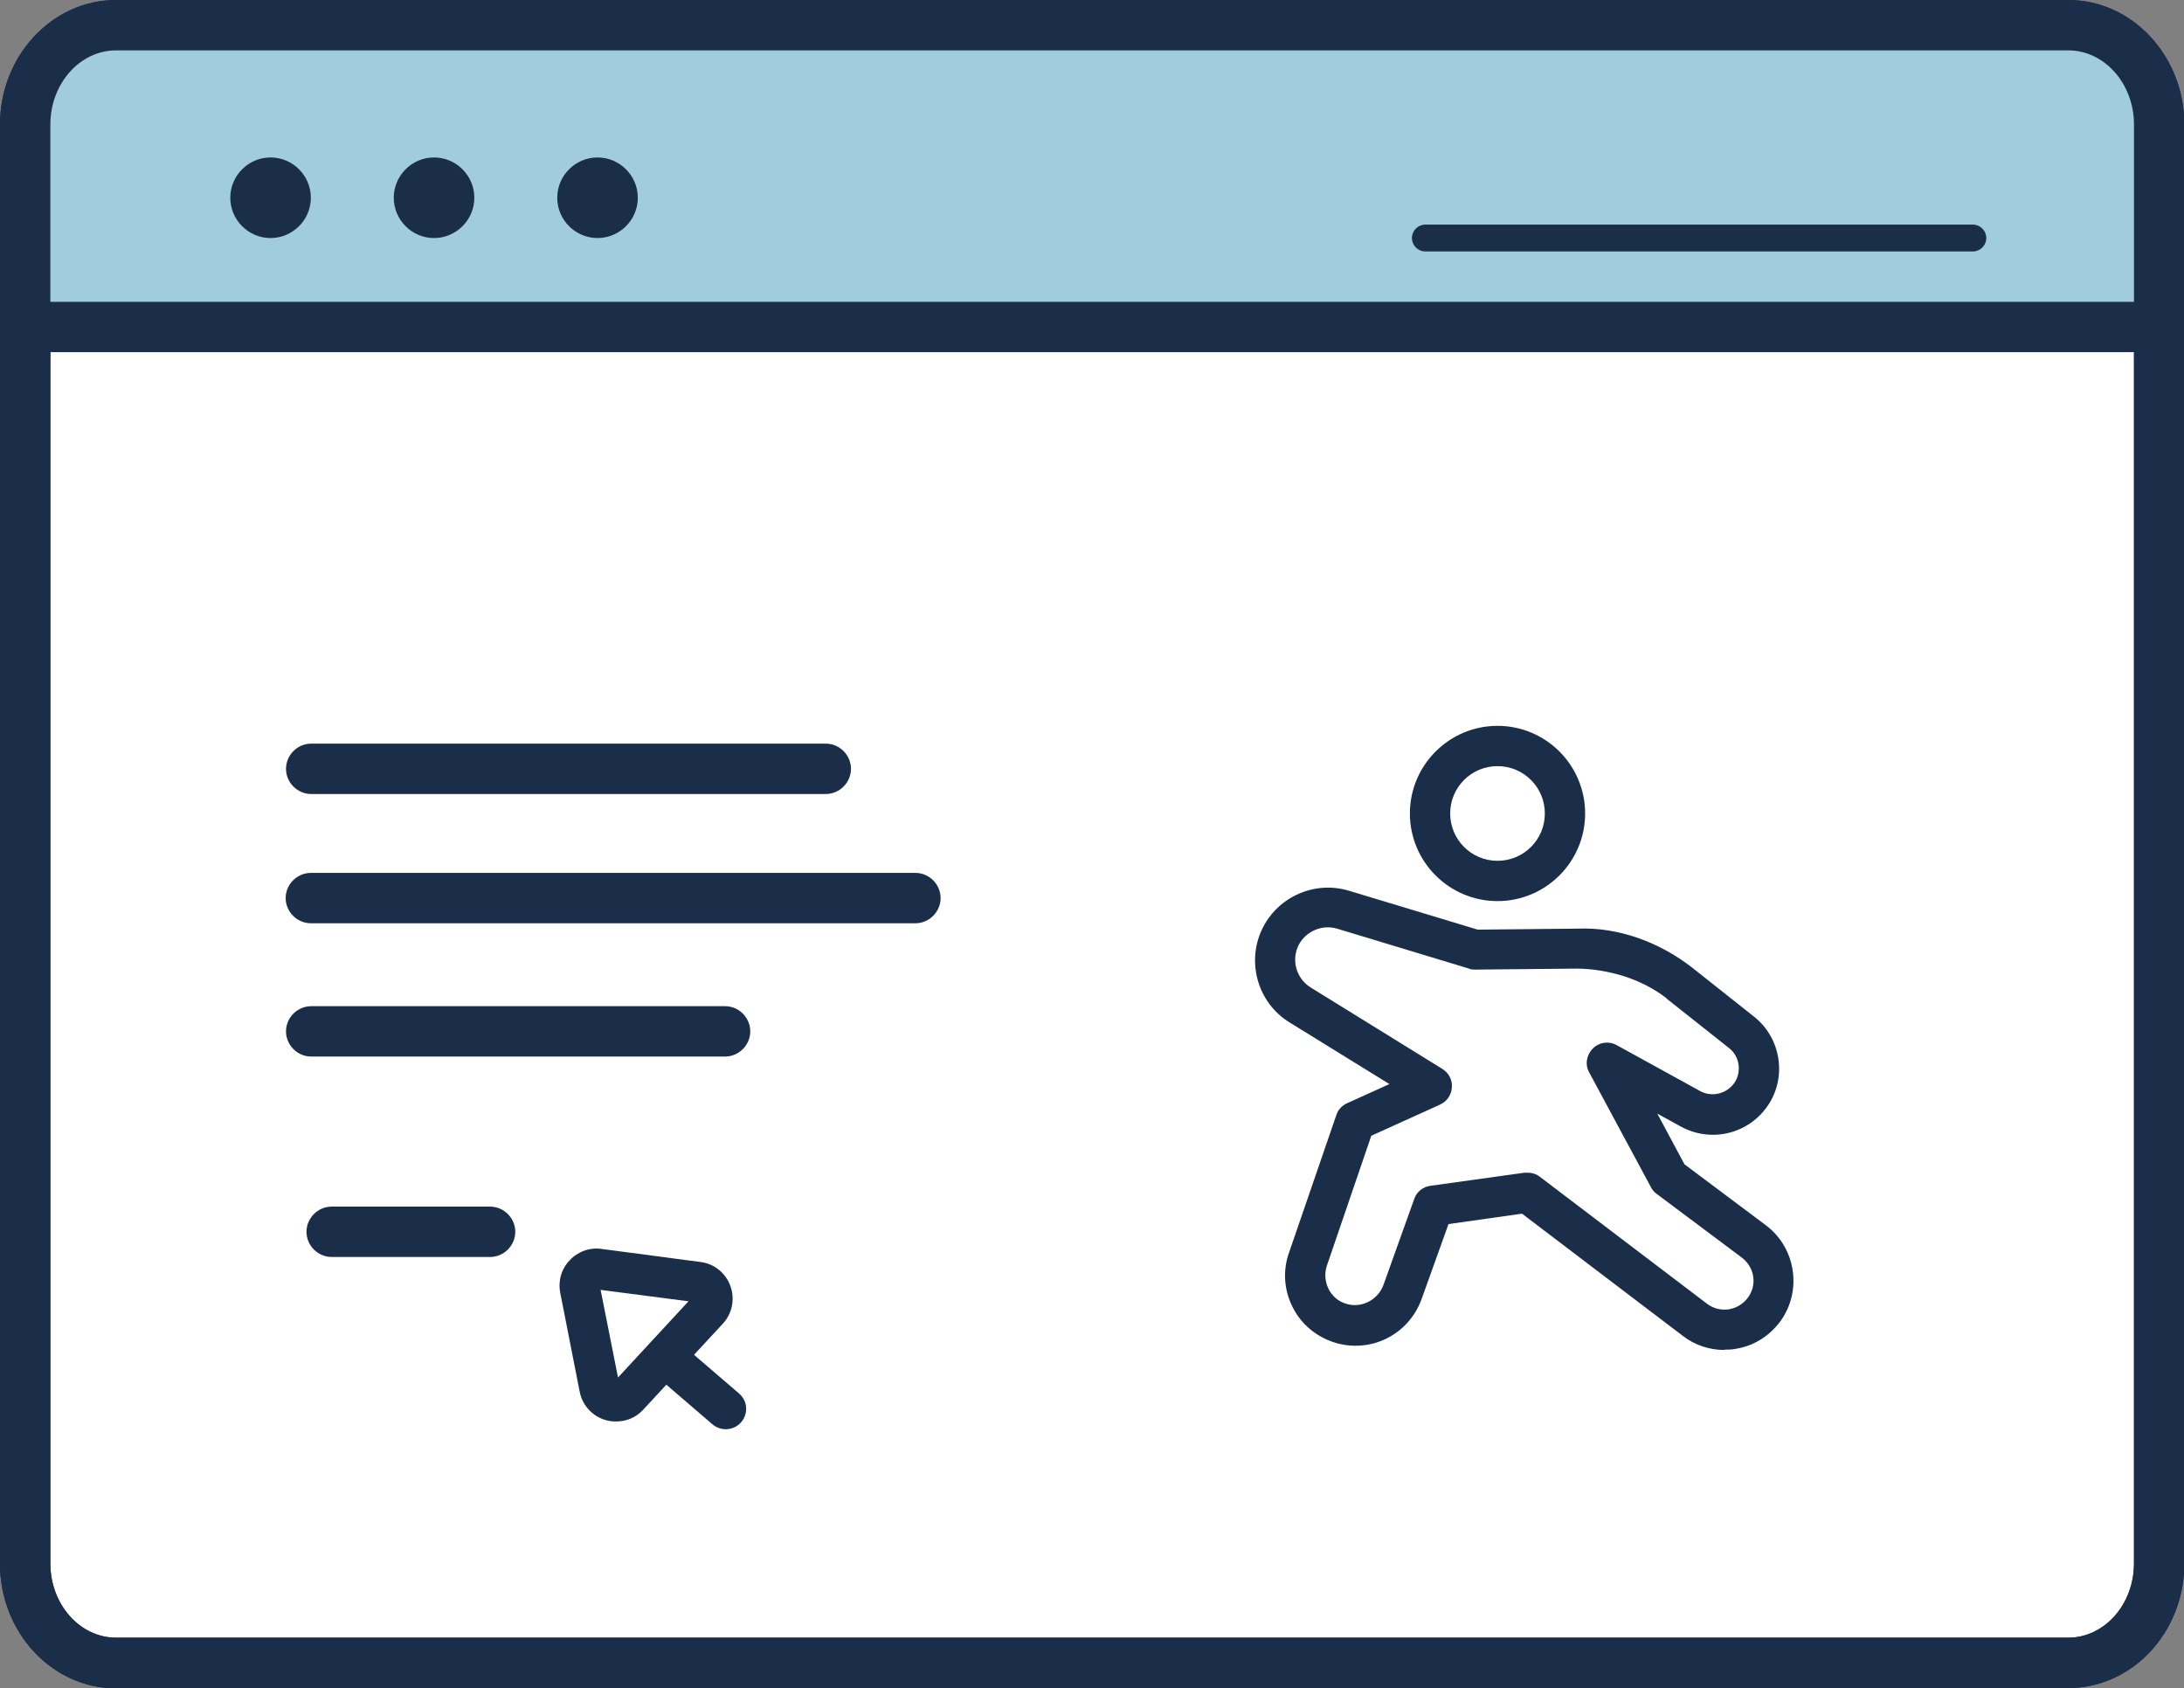
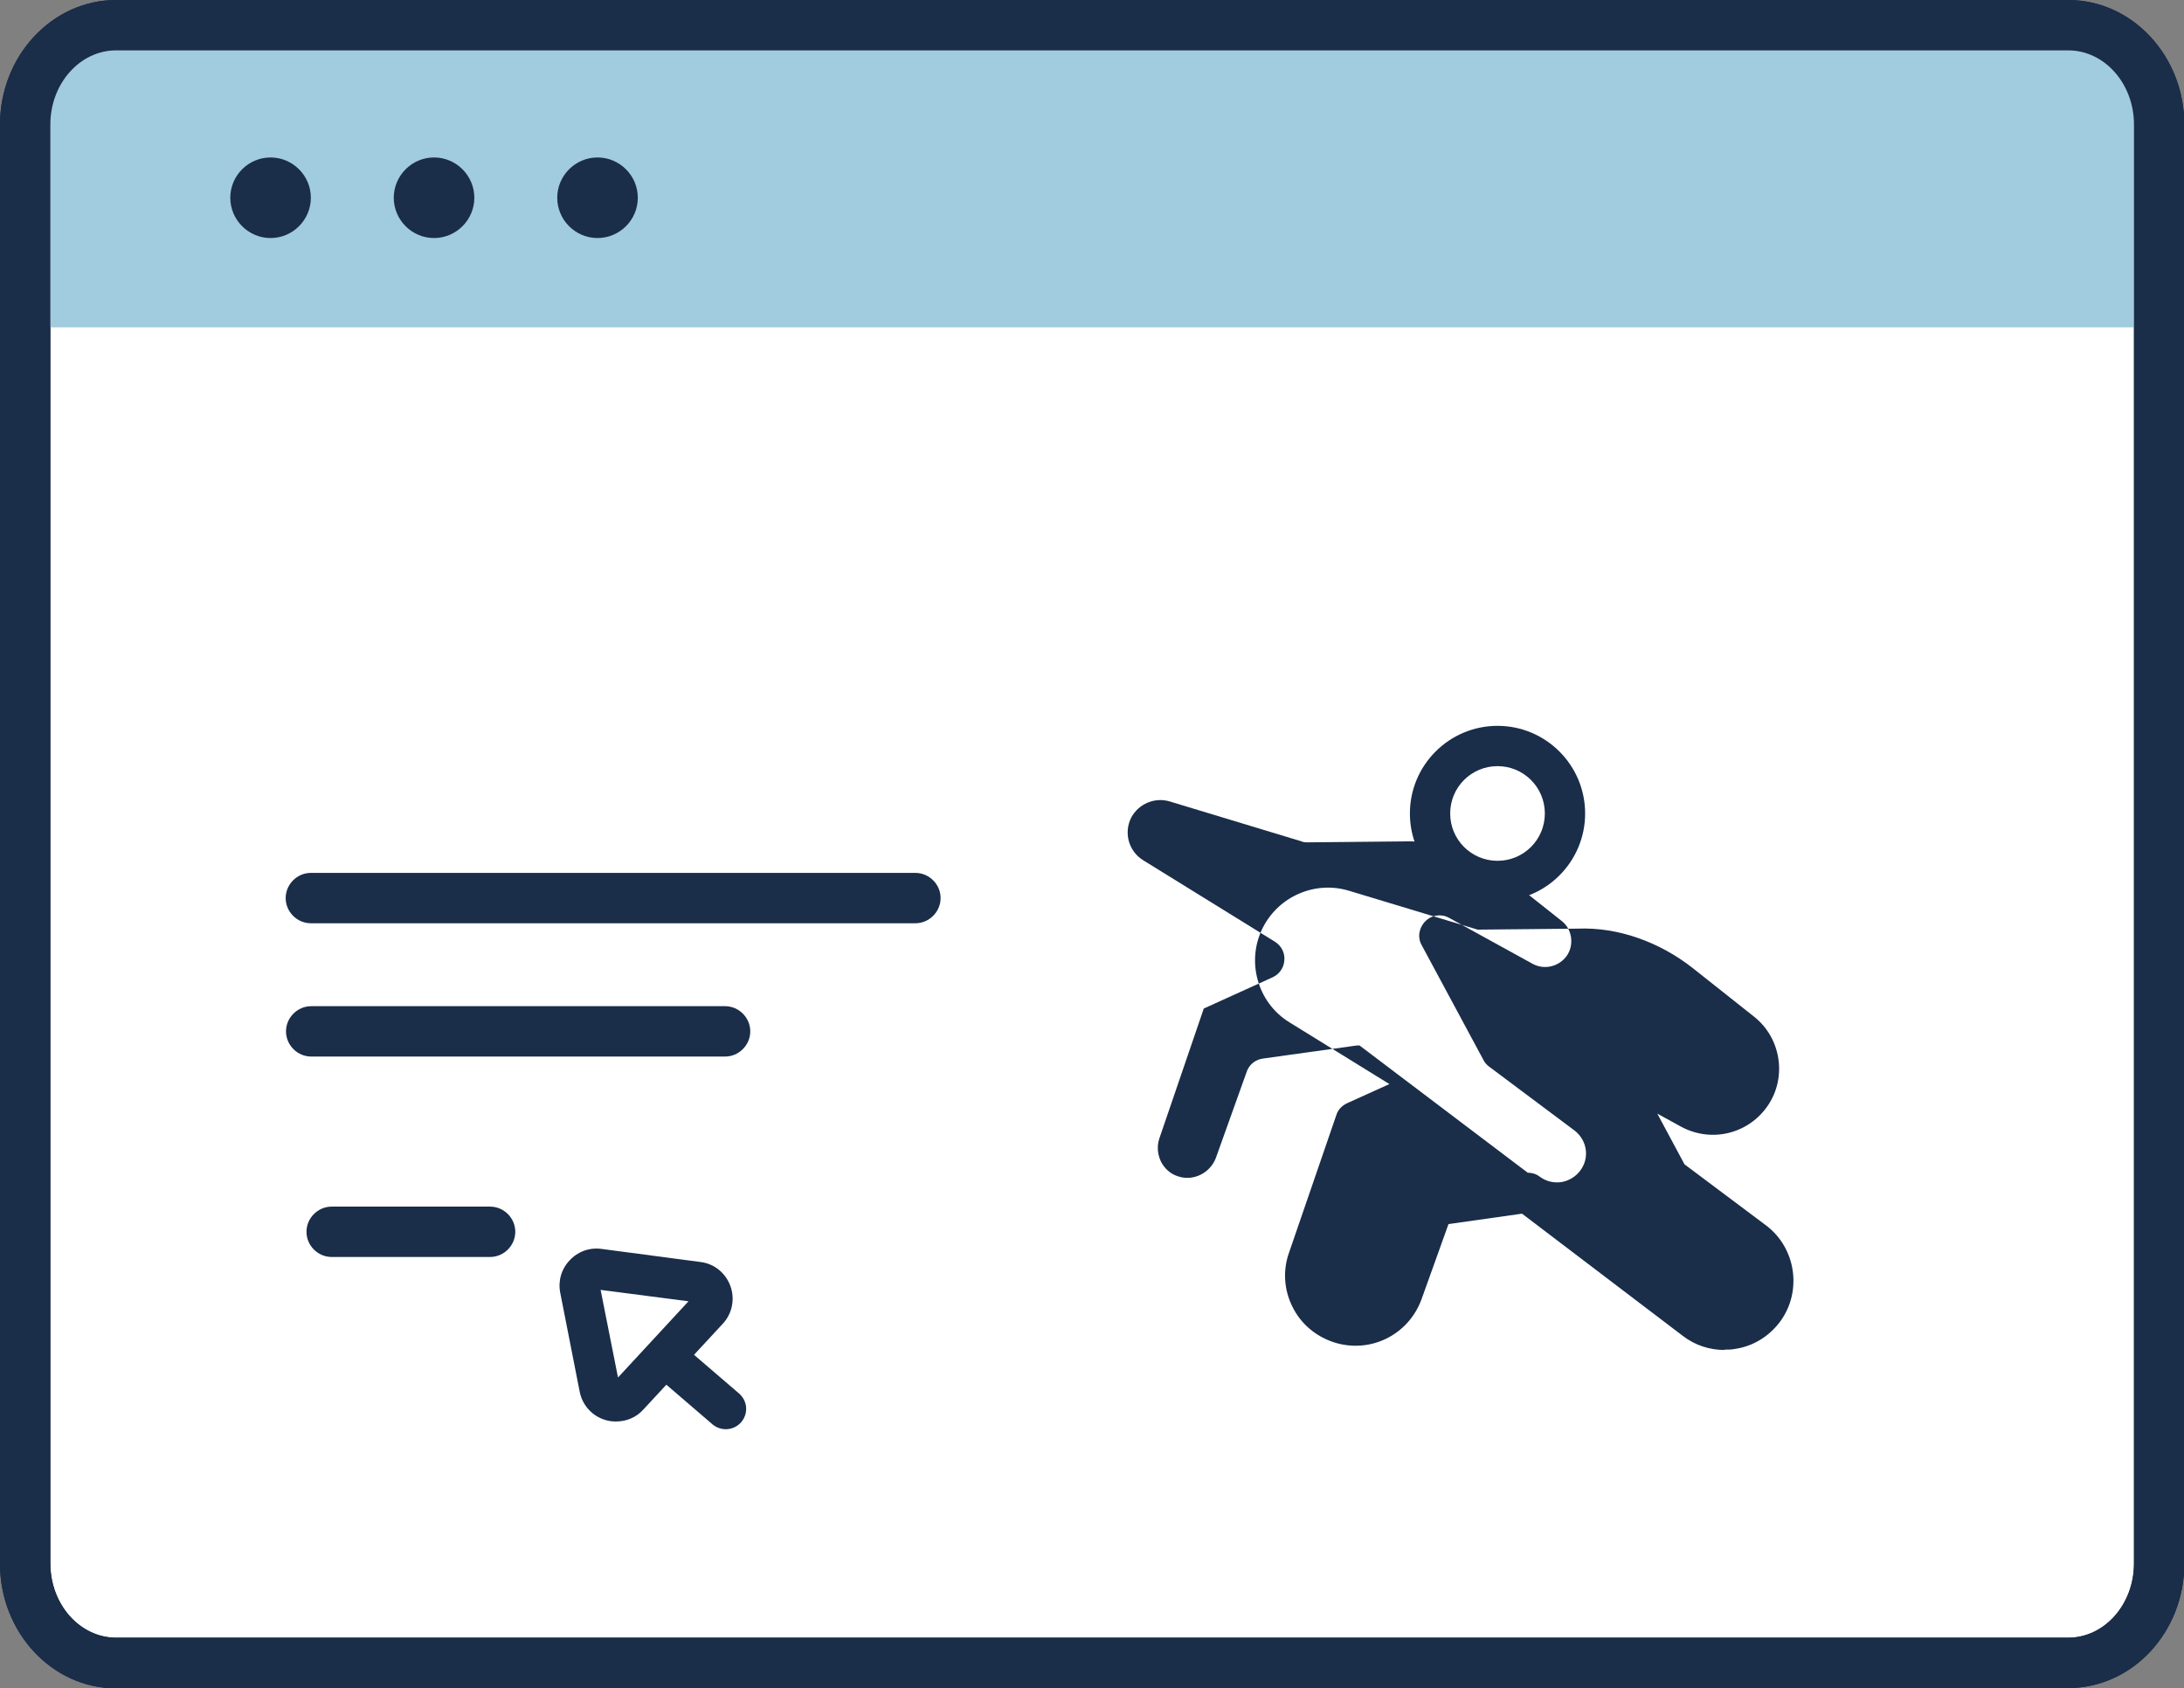
<svg xmlns="http://www.w3.org/2000/svg" id="Capa_2" viewBox="0 0 65.06 50.29">
  <rect x="0" y="0" width="65.06" height="50.29" fill="#808080" stroke="none" />
  <defs>
    <style>.cls-1{fill:#1a2d49;}.cls-1,.cls-2,.cls-3{stroke-width:0px;}.cls-2{fill:#fff;}.cls-3{fill:#a1cbdf;}</style>
  </defs>
  <g id="Capa_1-2">
    <path class="cls-2" d="M61.6.75H3.46C1.96.75.75,2.08.75,3.72v42.86c0,1.64,1.21,2.97,2.71,2.97h58.15c1.49,0,2.71-1.33,2.71-2.97V3.72c0-1.64-1.21-2.97-2.71-2.97Z" />
    <path class="cls-1" d="M61.6,50.29H3.46c-1.91,0-3.46-1.67-3.46-3.71V3.71C0,1.67,1.55,0,3.46,0h58.15c1.91,0,3.46,1.67,3.46,3.71v42.86c0,2.05-1.55,3.71-3.46,3.71ZM3.46,1.5c-1.08,0-1.96.99-1.96,2.21v42.86c0,1.22.88,2.21,1.96,2.21h58.15c1.08,0,1.96-.99,1.96-2.21V3.71c0-1.22-.88-2.21-1.96-2.21H3.46Z" />
    <path class="cls-3" d="M64.25,9.75H1.25l-.5-4.5c0-.67.1-2.2.5-3S3.42.92,4.25.75h57c2.8,0,3.17,1.67,3,2.5v6.5Z" />
-     <path class="cls-1" d="M58.77,7.49h-16.31c-.22,0-.4-.18-.4-.4s.18-.4.4-.4h16.31c.22,0,.4.18.4.4s-.18.4-.4.4Z" />
-     <path class="cls-1" d="M64.31,10.49H.75c-.41,0-.75-.34-.75-.75s.34-.75.75-.75h63.56c.41,0,.75.34.75.75s-.34.75-.75.75Z" />
    <path class="cls-1" d="M8.06,7.09c.66,0,1.2-.54,1.2-1.2s-.54-1.2-1.2-1.2-1.2.54-1.2,1.2.54,1.2,1.2,1.2Z" />
    <path class="cls-1" d="M12.93,7.09c.66,0,1.2-.54,1.2-1.2s-.54-1.2-1.2-1.2-1.2.54-1.2,1.2.54,1.2,1.2,1.2Z" />
    <path class="cls-1" d="M17.8,7.09c.66,0,1.2-.54,1.2-1.2s-.54-1.2-1.2-1.2-1.2.54-1.2,1.2.54,1.2,1.2,1.2Z" />
-     <path class="cls-1" d="M24.6,23.65h-15.33c-.41,0-.75-.34-.75-.75s.34-.75.75-.75h15.33c.41,0,.75.34.75.75s-.34.75-.75.75Z" />
    <path class="cls-1" d="M21.6,31.47h-12.33c-.41,0-.75-.34-.75-.75s.34-.75.75-.75h12.33c.41,0,.75.34.75.75s-.34.75-.75.75Z" />
    <path class="cls-1" d="M14.6,37.44h-4.72c-.41,0-.75-.34-.75-.75s.34-.75.75-.75h4.72c.41,0,.75.34.75.75s-.34.75-.75.75Z" />
    <path class="cls-1" d="M27.27,27.5H9.26c-.41,0-.75-.34-.75-.75s.34-.75.75-.75h18.01c.41,0,.75.34.75.75s-.34.75-.75.75Z" />
    <path class="cls-1" d="M18.35,42.34c-.1,0-.2-.01-.3-.04-.4-.11-.7-.44-.78-.84l-.58-2.95c-.07-.35.03-.71.28-.97.24-.26.59-.39.95-.34l2.95.39c.41.05.75.33.89.72.14.39.05.82-.23,1.12h0l-2.37,2.56c-.21.23-.5.35-.81.35ZM17.89,38.41l.52,2.62,2.1-2.27-2.62-.34ZM21.08,39.02h0,0ZM20.64,38.61h0,0Z" />
    <path class="cls-1" d="M21.62,42.57c-.14,0-.28-.05-.39-.14l-1.49-1.28c-.25-.22-.28-.59-.06-.85.22-.25.59-.28.85-.07l1.49,1.28c.25.22.28.59.06.85-.12.14-.29.21-.46.21Z" />
    <path class="cls-1" d="M44.61,26.84c-1.44,0-2.61-1.17-2.61-2.61s1.17-2.61,2.61-2.61,2.61,1.17,2.61,2.61-1.17,2.61-2.61,2.61ZM44.61,22.82c-.78,0-1.41.63-1.41,1.41s.63,1.41,1.41,1.41,1.41-.63,1.41-1.41-.63-1.41-1.41-1.41Z" />
-     <path class="cls-1" d="M51.37,40.21c-.44,0-.88-.14-1.24-.42l-4.79-3.64-2.19.31-.8,2.23c-.39,1.08-1.54,1.64-2.62,1.29-.54-.18-.98-.55-1.23-1.06-.25-.5-.29-1.08-.1-1.61l1.41-4.1c.05-.16.17-.28.32-.35l1.26-.57-2.98-1.84c-.96-.59-1.3-1.84-.78-2.84.48-.92,1.55-1.38,2.55-1.08l3.84,1.16,2.98-.03c1.22-.05,2.45.41,3.42,1.17.02.01.03.03.05.04l1.78,1.41c.8.63.99,1.79.42,2.64-.57.85-1.68,1.13-2.59.64l-.71-.39.81,1.51,2.43,1.82c.89.67,1.08,1.95.43,2.85-.33.45-.81.75-1.36.83-.1.02-.21.02-.31.02ZM45.51,34.93c.13,0,.26.04.36.12l4.99,3.79c.19.14.41.19.64.16.23-.04.43-.16.57-.35.28-.38.2-.9-.18-1.19l-2.54-1.9c-.07-.05-.13-.12-.17-.2l-1.84-3.42c-.13-.23-.08-.52.11-.71.19-.19.48-.23.71-.1l2.49,1.37c.35.19.79.08,1.02-.25.22-.33.15-.79-.16-1.03l-1.83-1.45s-.03-.02-.04-.04c-.75-.58-1.72-.86-2.63-.88l-3.07.03c-.06,0-.12,0-.18-.03l-3.93-1.19c-.44-.13-.92.07-1.14.48-.23.45-.08,1,.35,1.27l3.93,2.43c.19.12.3.33.28.55-.01.22-.15.42-.35.51l-2.05.93-1.32,3.86c-.08.23-.06.47.04.69.11.22.29.38.52.45.45.15.95-.1,1.12-.55l.92-2.57c.07-.21.26-.36.48-.39l2.8-.39s.06,0,.08,0Z" />
+     <path class="cls-1" d="M51.37,40.21c-.44,0-.88-.14-1.24-.42l-4.79-3.64-2.19.31-.8,2.23c-.39,1.08-1.54,1.64-2.62,1.29-.54-.18-.98-.55-1.23-1.06-.25-.5-.29-1.08-.1-1.61l1.41-4.1c.05-.16.17-.28.32-.35l1.26-.57-2.98-1.84c-.96-.59-1.3-1.84-.78-2.84.48-.92,1.55-1.38,2.55-1.08l3.84,1.16,2.98-.03c1.22-.05,2.45.41,3.42,1.17.02.01.03.03.05.04l1.78,1.41c.8.63.99,1.79.42,2.64-.57.85-1.68,1.13-2.59.64l-.71-.39.81,1.51,2.43,1.82c.89.67,1.08,1.95.43,2.85-.33.45-.81.75-1.36.83-.1.02-.21.02-.31.02ZM45.51,34.93c.13,0,.26.04.36.12c.19.14.41.19.64.16.23-.04.43-.16.57-.35.28-.38.2-.9-.18-1.19l-2.54-1.9c-.07-.05-.13-.12-.17-.2l-1.84-3.42c-.13-.23-.08-.52.11-.71.19-.19.48-.23.71-.1l2.49,1.37c.35.19.79.08,1.02-.25.22-.33.15-.79-.16-1.03l-1.83-1.45s-.03-.02-.04-.04c-.75-.58-1.72-.86-2.63-.88l-3.07.03c-.06,0-.12,0-.18-.03l-3.93-1.19c-.44-.13-.92.07-1.14.48-.23.45-.08,1,.35,1.27l3.93,2.43c.19.12.3.33.28.55-.01.22-.15.42-.35.51l-2.05.93-1.32,3.86c-.08.23-.06.47.04.69.11.22.29.38.52.45.45.15.95-.1,1.12-.55l.92-2.57c.07-.21.26-.36.48-.39l2.8-.39s.06,0,.08,0Z" />
    <path class="cls-1" d="M61.6,50.29H3.46c-1.91,0-3.46-1.67-3.46-3.71V3.71C0,1.67,1.55,0,3.46,0h58.15c1.91,0,3.46,1.67,3.46,3.71v42.86c0,2.05-1.55,3.71-3.46,3.71ZM3.46,1.5c-1.08,0-1.96.99-1.96,2.21v42.86c0,1.22.88,2.21,1.96,2.21h58.15c1.08,0,1.96-.99,1.96-2.21V3.71c0-1.22-.88-2.21-1.96-2.21H3.46Z" />
  </g>
</svg>